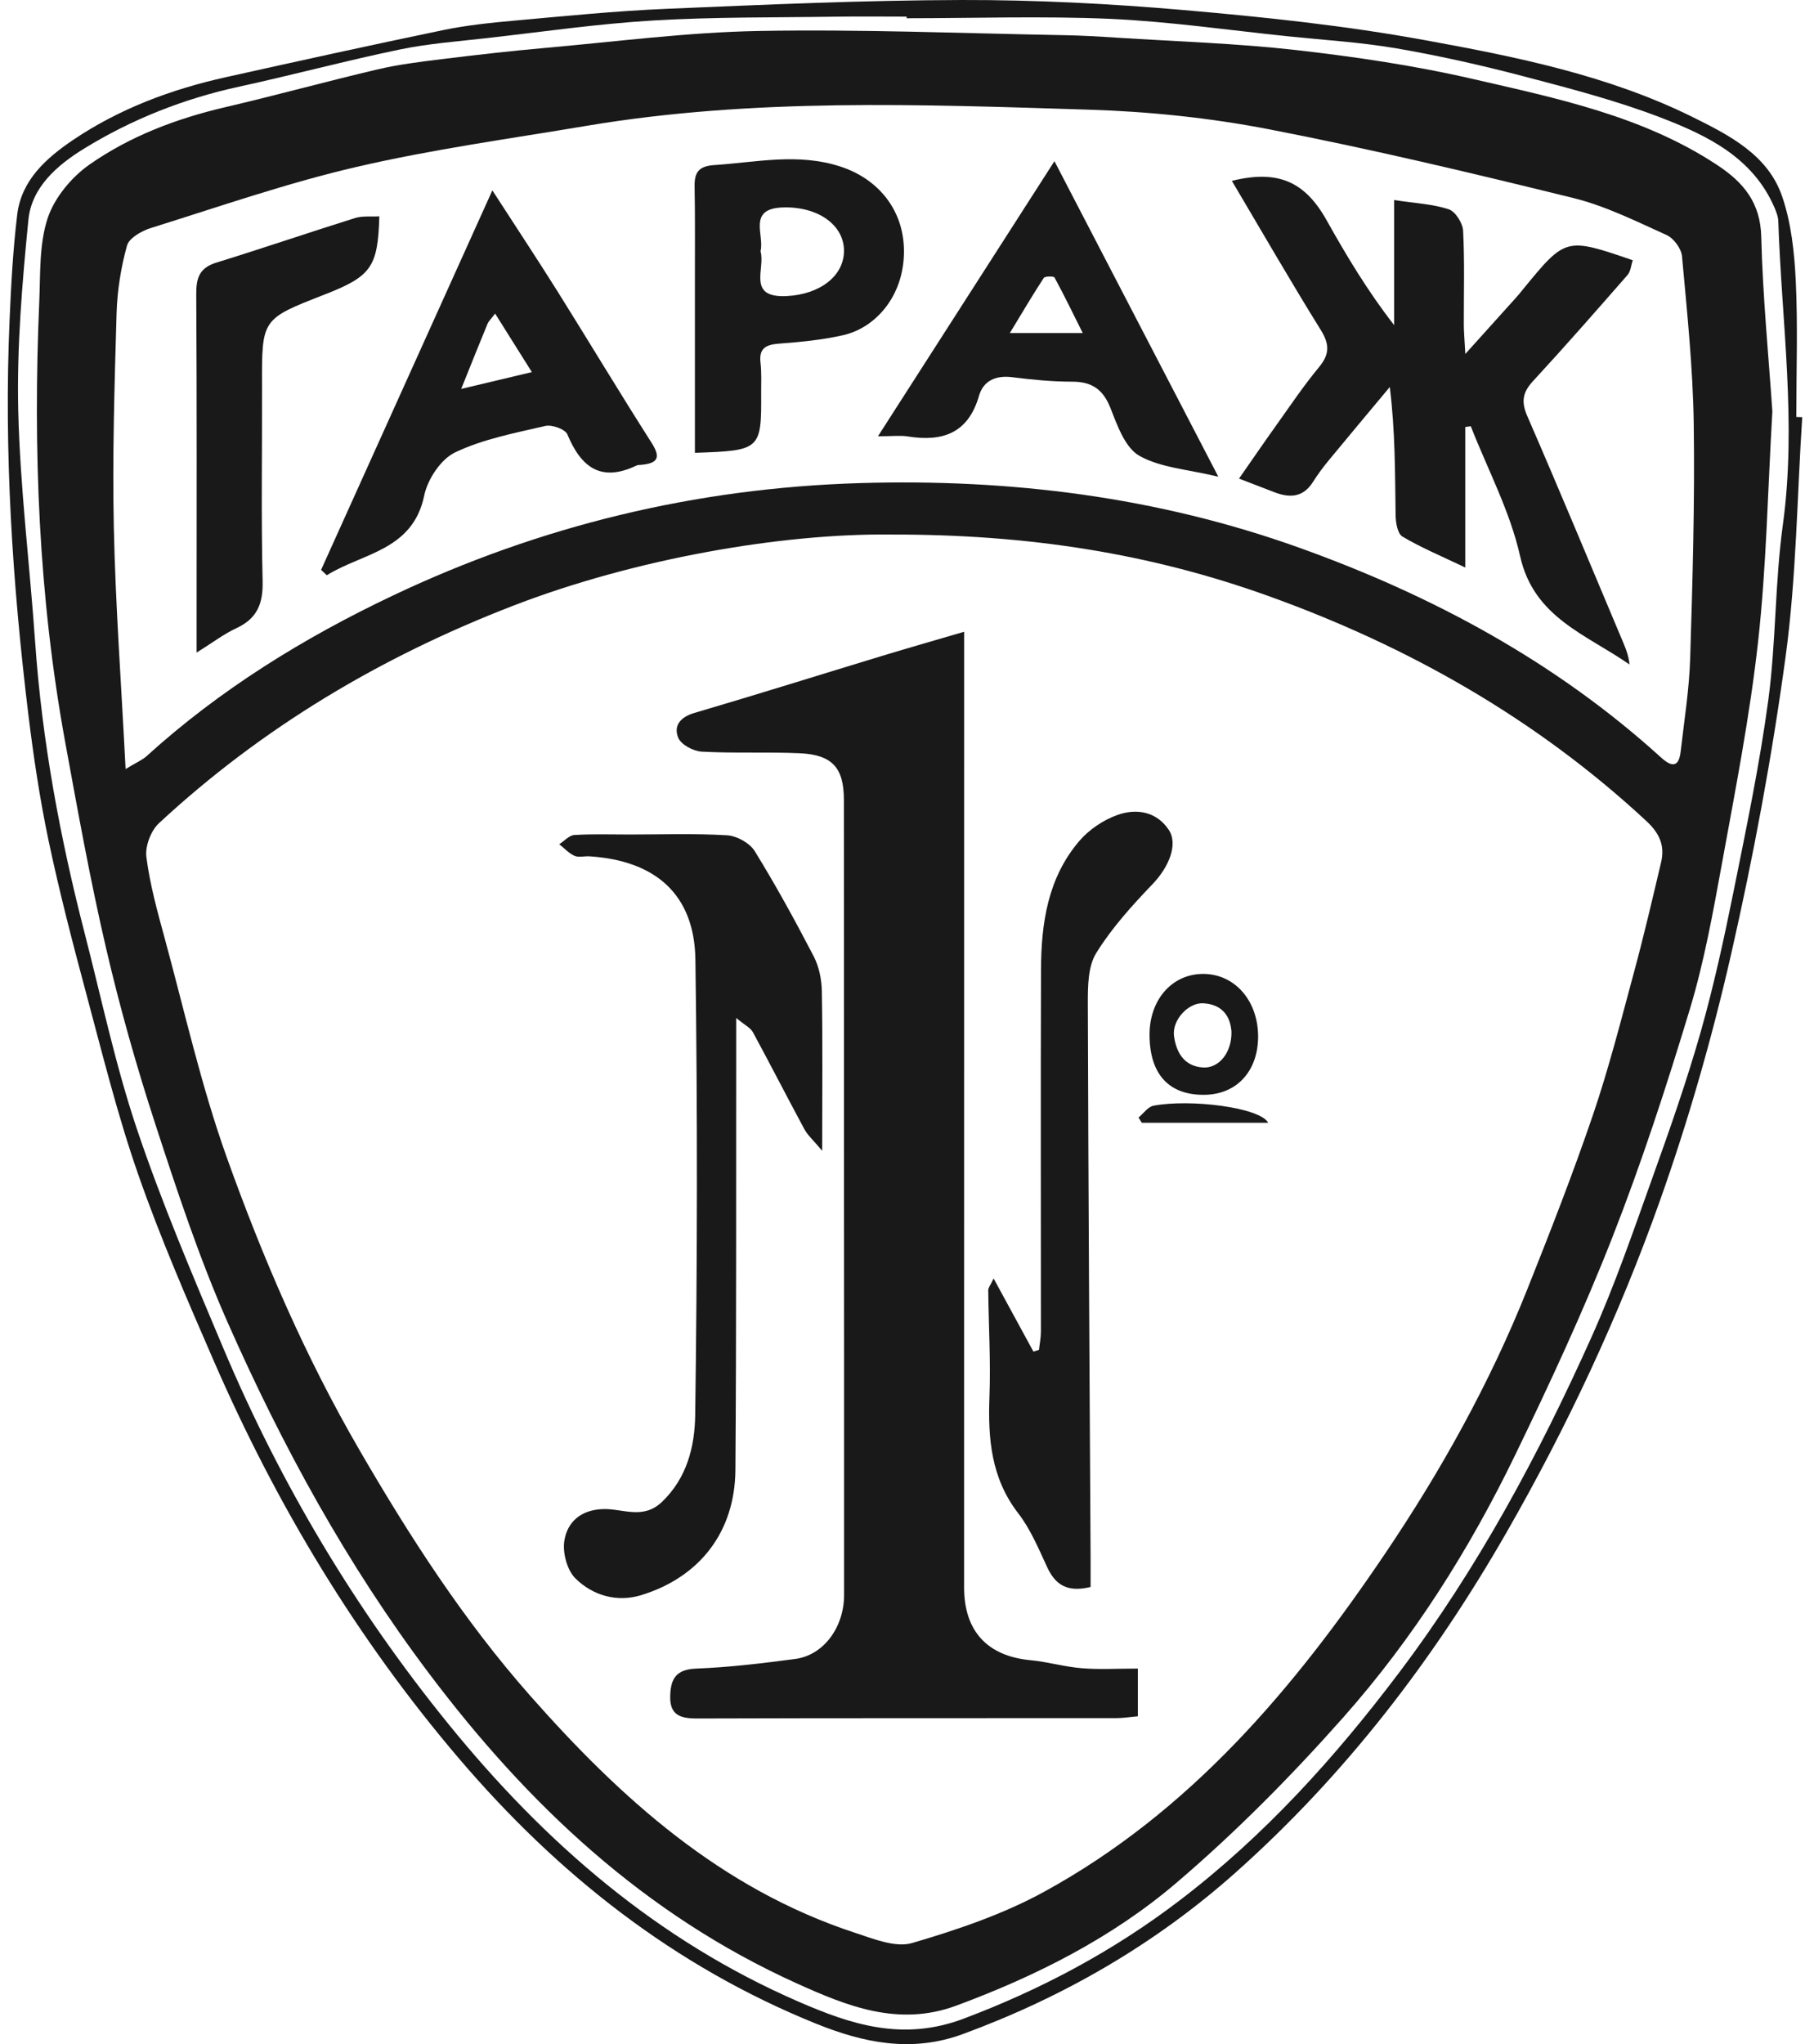
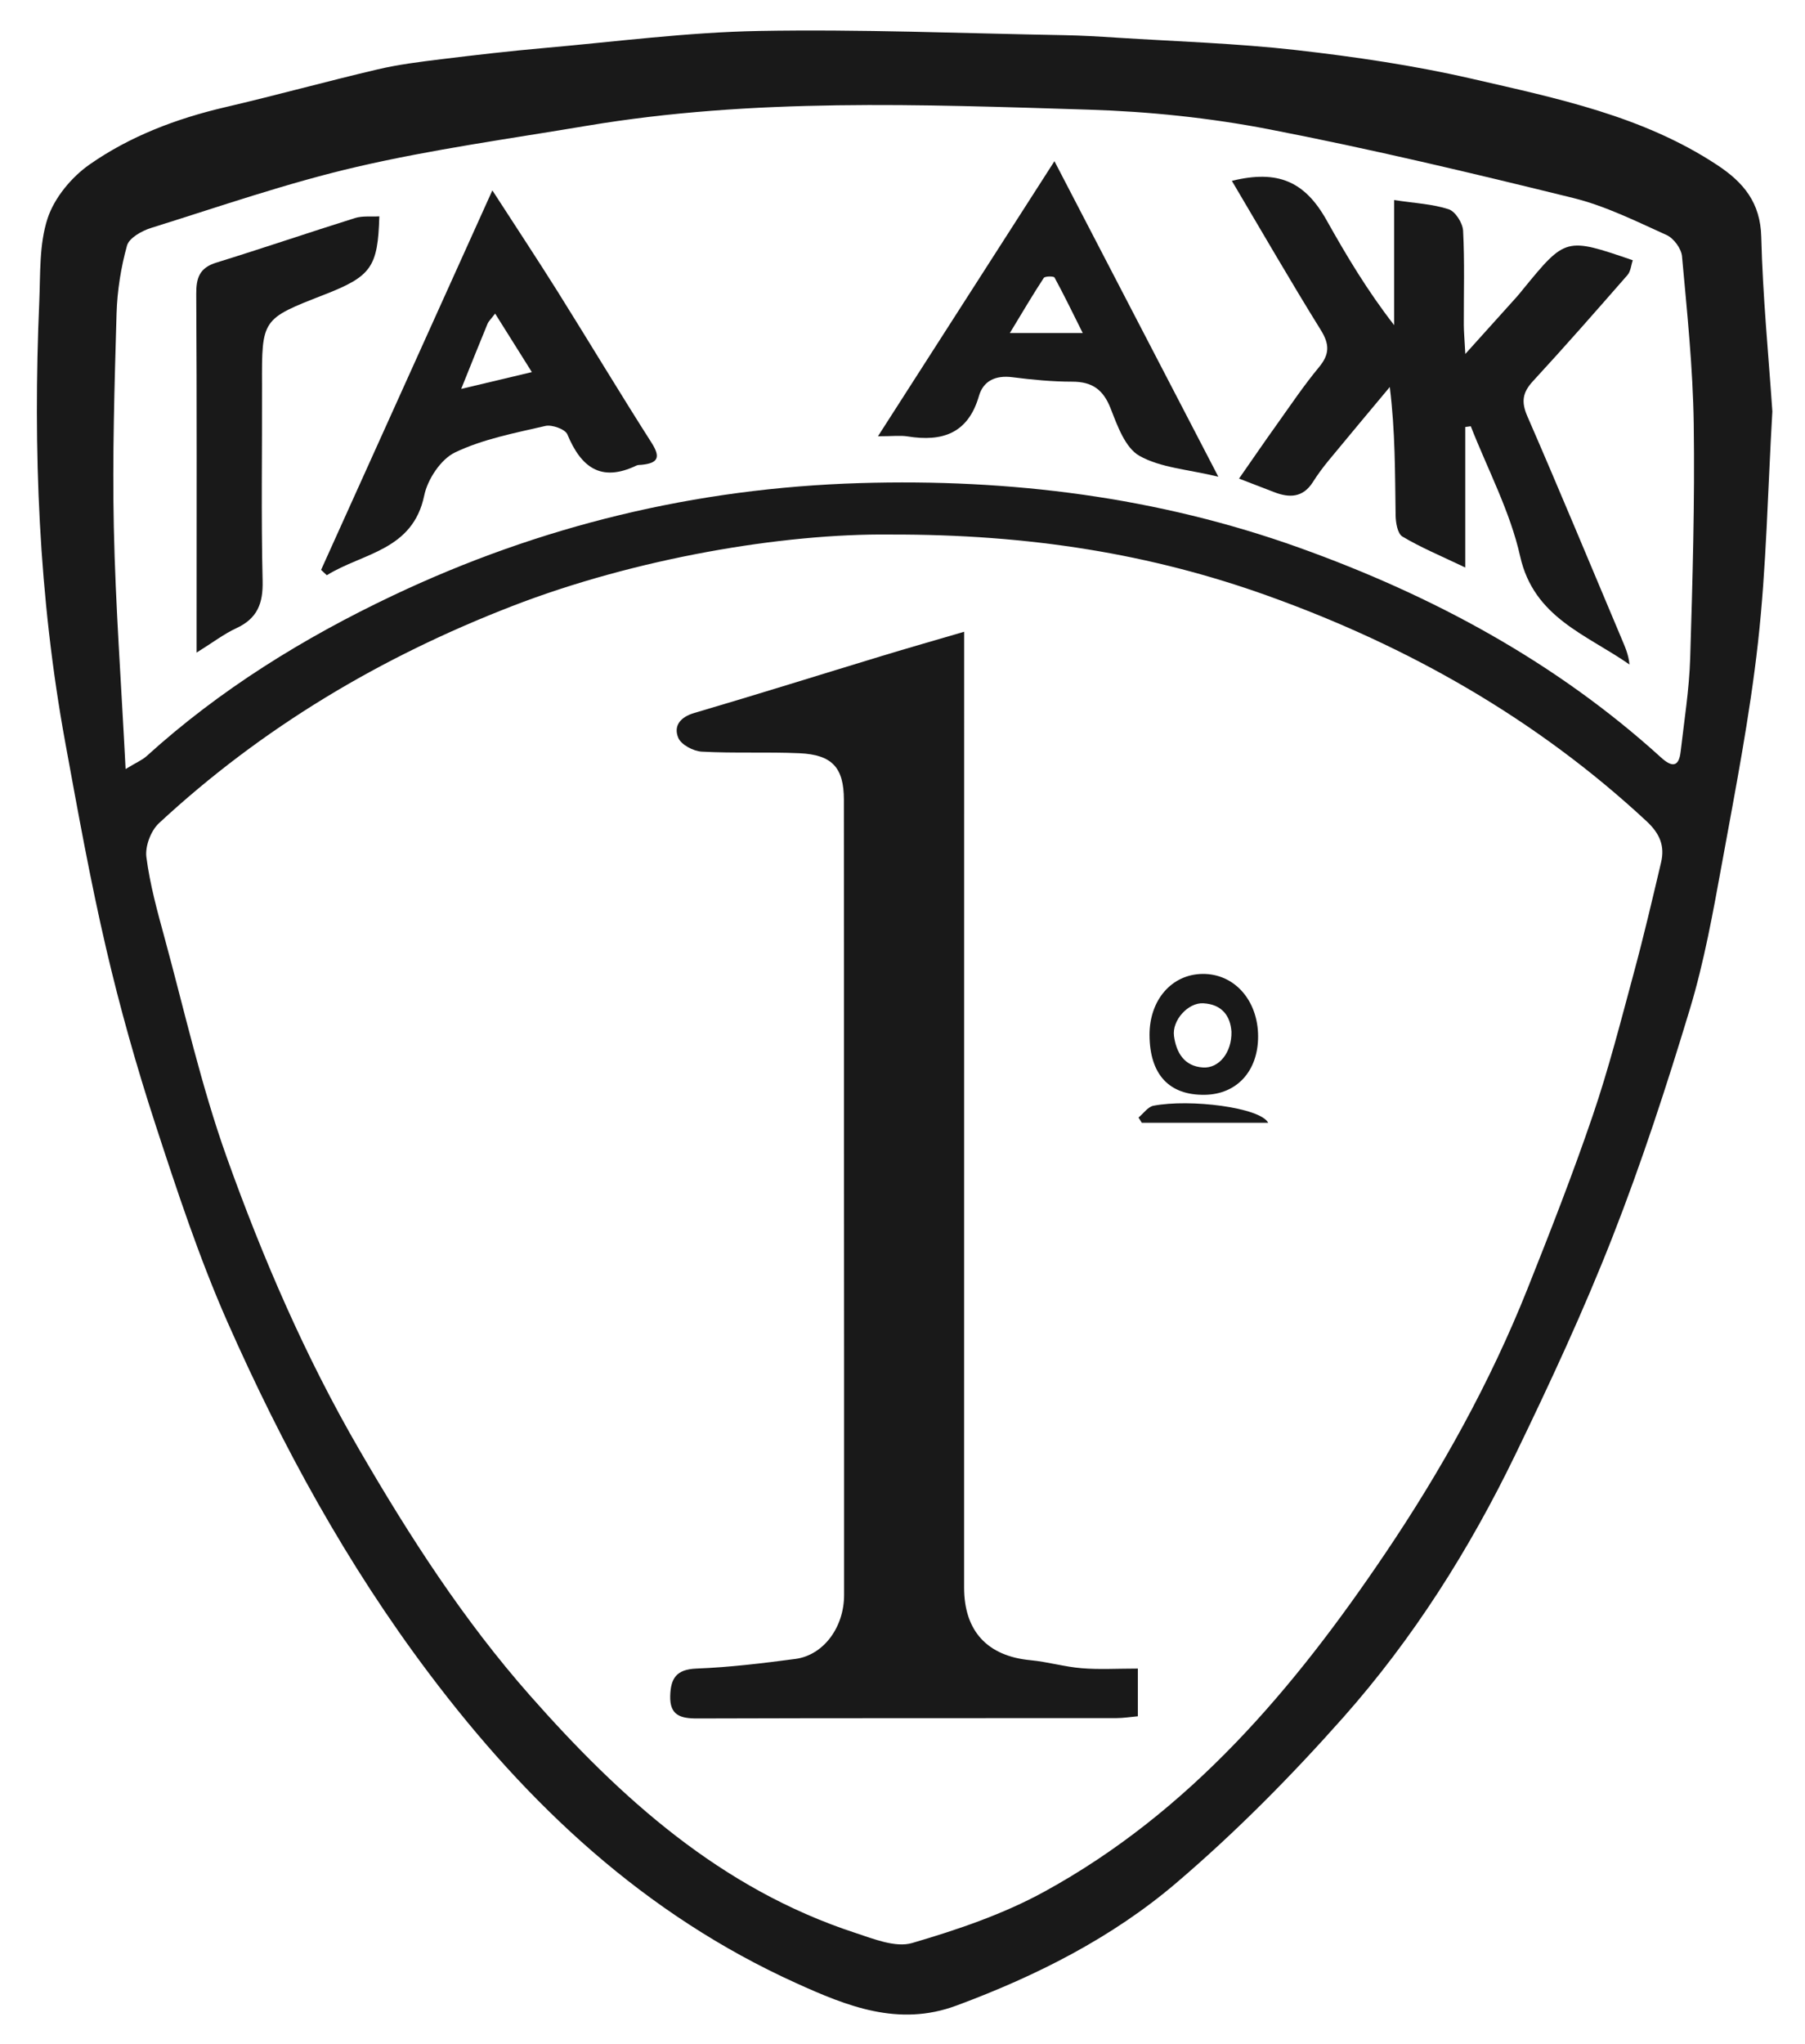
<svg xmlns="http://www.w3.org/2000/svg" width="106" height="120" viewBox="0 0 106 120" fill="none">
-   <path d="M105.837 24.491C105.533 29.177 105.492 33.902 104.861 38.544C104.063 44.418 102.972 50.269 101.654 56.049C100.537 60.942 99.145 65.806 97.462 70.536C95.072 77.257 92.05 83.716 88.48 89.945C84.185 97.437 79.009 104.19 72.544 109.942C67.851 114.116 62.477 117.227 56.541 119.41C53.519 120.522 50.689 119.917 47.909 118.793C39.576 115.423 32.755 110.026 26.989 103.273C20.96 96.212 16.238 88.356 12.553 79.888C10.979 76.27 9.405 72.641 8.108 68.921C6.893 65.439 6.009 61.845 5.051 58.279C4.255 55.313 3.483 52.338 2.849 49.334C2.333 46.878 1.964 44.383 1.658 41.889C0.729 34.23 0.228 26.546 0.561 18.827C0.65 16.746 0.762 14.659 1.012 12.592C1.257 10.581 2.71 9.286 4.276 8.226C7.002 6.383 10.062 5.242 13.275 4.529C17.52 3.586 21.765 2.649 26.025 1.767C27.398 1.482 28.81 1.336 30.21 1.211C33.182 0.943 36.153 0.644 39.134 0.518C44.914 0.274 50.698 0.015 56.482 0C60.839 -0.008 65.21 0.216 69.555 0.594C74.266 1.004 78.988 1.502 83.634 2.349C89.026 3.33 94.438 4.416 99.408 6.875C101.572 7.947 103.821 9.096 104.655 11.524C105.192 13.087 105.377 14.813 105.457 16.478C105.584 19.138 105.489 21.81 105.489 24.477C105.604 24.483 105.719 24.485 105.837 24.491ZM53.242 1.071C53.242 1.039 53.242 1.007 53.242 0.975C51.871 0.975 50.498 0.958 49.127 0.978C45.542 1.034 41.952 0.99 38.376 1.202C35.127 1.394 31.894 1.863 28.657 2.23C26.918 2.428 25.161 2.556 23.454 2.911C20.3 3.566 17.187 4.404 14.042 5.088C10.79 5.796 7.745 6.998 4.933 8.727C3.353 9.699 1.855 10.994 1.667 12.909C1.301 16.618 0.986 20.358 1.071 24.078C1.177 28.613 1.746 33.139 2.062 37.671C2.466 43.487 3.527 49.192 4.983 54.83C5.973 58.675 6.79 62.578 8.058 66.333C9.52 70.664 11.321 74.891 13.101 79.114C16.462 87.087 20.848 94.454 26.334 101.209C31.985 108.169 38.588 113.903 46.907 117.513C49.973 118.843 53.009 119.856 56.591 118.505C61.18 116.776 65.39 114.523 69.246 111.586C74.263 107.764 78.425 103.154 82.207 98.133C86.8 92.035 90.364 85.395 93.462 78.494C94.839 75.429 95.93 72.236 97.064 69.072C98.07 66.269 99.057 63.454 99.871 60.593C100.643 57.871 101.247 55.095 101.807 52.321C102.559 48.589 103.34 44.852 103.847 41.082C104.301 37.688 104.231 34.225 104.696 30.834C105.522 24.852 104.629 18.926 104.431 12.979C104.422 12.703 104.307 12.42 104.195 12.158C102.928 9.245 100.26 7.952 97.542 6.907C94.93 5.903 92.192 5.193 89.477 4.48C87.015 3.834 84.524 3.272 82.019 2.841C79.914 2.48 77.765 2.352 75.637 2.131C72.152 1.77 68.677 1.264 65.184 1.106C61.204 0.935 57.219 1.071 53.242 1.071Z" fill="#191919" />
  <path d="M104.083 24.149C103.812 28.801 103.735 33.266 103.243 37.687C102.759 42.042 101.913 46.358 101.126 50.675C100.601 53.548 100.083 56.444 99.24 59.235C97.875 63.75 96.41 68.247 94.688 72.636C92.987 76.973 91.015 81.214 88.981 85.412C86.293 90.965 82.994 96.184 78.891 100.812C75.837 104.256 72.567 107.565 69.06 110.552C65.292 113.762 60.847 116.003 56.163 117.738C52.758 119.001 49.728 117.764 46.759 116.42C37.839 112.38 31.009 105.958 25.193 98.236C20.364 91.827 16.576 84.885 13.363 77.62C11.701 73.856 10.404 69.924 9.127 66.009C8.019 62.612 7.043 59.16 6.233 55.681C5.301 51.682 4.573 47.633 3.833 43.593C2.265 35.032 1.932 26.39 2.306 17.716C2.377 16.072 2.294 14.346 2.795 12.821C3.19 11.618 4.19 10.408 5.251 9.663C7.639 7.992 10.371 6.958 13.242 6.289C16.229 5.593 19.185 4.775 22.172 4.074C23.395 3.786 24.657 3.631 25.906 3.477C27.937 3.227 29.968 2.994 32.008 2.814C36.191 2.444 40.374 1.894 44.563 1.818C50.535 1.71 56.514 1.958 62.492 2.065C63.521 2.083 64.552 2.144 65.581 2.211C69.092 2.435 72.618 2.543 76.111 2.939C79.575 3.332 83.047 3.844 86.44 4.624C91.419 5.771 96.472 6.801 100.846 9.689C102.388 10.705 103.381 11.892 103.431 13.898C103.517 17.382 103.859 20.854 104.083 24.149ZM52.272 31.38C45.972 31.31 37.323 32.774 30.072 35.583C22.357 38.569 15.383 42.717 9.337 48.323C8.859 48.765 8.514 49.682 8.597 50.317C8.803 51.918 9.239 53.498 9.667 55.064C10.84 59.369 11.816 63.747 13.316 67.941C15.433 73.856 17.921 79.631 21.101 85.109C24.052 90.197 27.224 95.116 31.124 99.534C36.439 105.557 42.323 110.878 50.214 113.465C51.296 113.82 52.587 114.35 53.563 114.065C56.225 113.285 58.913 112.374 61.33 111.049C69.903 106.351 76.005 99.109 81.337 91.21C84.636 86.326 87.504 81.171 89.692 75.687C91.036 72.316 92.359 68.934 93.53 65.502C94.464 62.766 95.18 59.954 95.935 57.16C96.522 54.997 97.032 52.811 97.547 50.631C97.774 49.671 97.483 48.943 96.701 48.215C90.246 42.213 82.714 37.937 74.448 34.974C67.606 32.52 60.47 31.359 52.272 31.38ZM7.376 45.147C8.031 44.748 8.358 44.615 8.606 44.391C12.915 40.481 17.832 37.446 23.068 34.963C31.711 30.864 40.843 28.652 50.477 28.361C59.341 28.093 67.993 29.176 76.308 32.157C84.126 34.957 91.372 38.86 97.553 44.475C98.172 45.037 98.591 45.054 98.697 44.126C98.906 42.301 99.201 40.476 99.257 38.648C99.399 34.06 99.531 29.47 99.466 24.883C99.419 21.599 99.074 18.316 98.777 15.042C98.735 14.593 98.29 13.988 97.875 13.799C96.082 12.989 94.287 12.093 92.392 11.624C86.458 10.163 80.509 8.746 74.51 7.587C71.032 6.915 67.456 6.545 63.913 6.437C54.079 6.132 44.227 5.745 34.452 7.386C29.948 8.143 25.405 8.763 20.963 9.793C16.874 10.739 12.889 12.128 8.877 13.38C8.331 13.548 7.586 13.967 7.459 14.416C7.102 15.699 6.887 17.056 6.846 18.389C6.725 22.578 6.595 26.769 6.684 30.955C6.781 35.527 7.12 40.1 7.376 45.147Z" fill="#191919" />
  <path d="M66.821 97.953C66.821 99.013 66.821 99.816 66.821 100.754C66.393 100.791 65.972 100.861 65.547 100.861C57.346 100.867 49.145 100.855 40.945 100.882C39.948 100.884 39.326 100.692 39.359 99.554C39.388 98.535 39.709 98 40.897 97.953C42.84 97.878 44.783 97.642 46.714 97.386C48.361 97.165 49.57 95.534 49.57 93.631C49.576 85.001 49.567 76.373 49.564 67.743C49.561 60.809 49.567 53.876 49.558 46.946C49.555 45.062 48.871 44.306 46.952 44.218C45.039 44.134 43.12 44.23 41.21 44.125C40.721 44.099 40.007 43.721 39.836 43.322C39.541 42.632 39.928 42.102 40.771 41.855C44.458 40.772 48.128 39.619 51.807 38.502C53.322 38.042 54.849 37.605 56.621 37.087C56.621 37.858 56.621 38.324 56.621 38.79C56.621 56.926 56.618 75.063 56.618 93.197C56.618 95.759 57.992 97.226 60.518 97.461C61.529 97.558 62.523 97.852 63.534 97.933C64.557 98.017 65.591 97.953 66.821 97.953Z" fill="#191919" />
-   <path d="M43.234 59.76C43.234 60.511 43.234 60.97 43.234 61.43C43.225 69.717 43.249 78.004 43.187 86.291C43.161 89.906 41.115 92.578 37.66 93.641C36.23 94.08 34.809 93.664 33.795 92.662C33.297 92.171 33.026 91.14 33.144 90.433C33.324 89.353 34.093 88.64 35.402 88.59C36.552 88.547 37.754 89.237 38.872 88.171C40.363 86.748 40.799 84.879 40.826 83.086C40.95 74.168 40.965 65.246 40.838 56.328C40.782 52.52 38.509 50.518 34.612 50.27C34.317 50.253 33.984 50.349 33.739 50.241C33.403 50.093 33.138 49.793 32.843 49.56C33.138 49.371 33.421 49.039 33.725 49.019C34.801 48.952 35.883 48.99 36.964 48.99C38.88 48.99 40.8 48.92 42.707 49.036C43.276 49.071 44.03 49.493 44.322 49.965C45.56 51.97 46.692 54.04 47.78 56.13C48.095 56.738 48.252 57.492 48.263 58.182C48.316 61.133 48.284 64.088 48.284 67.557C47.768 66.94 47.432 66.649 47.237 66.288C46.215 64.396 45.239 62.481 44.213 60.592C44.069 60.333 43.736 60.176 43.234 59.76Z" fill="#191919" />
-   <path d="M64.046 93.163C62.623 93.506 61.956 92.994 61.49 91.987C60.989 90.907 60.518 89.772 59.798 88.84C58.201 86.771 58.015 84.454 58.106 81.991C58.186 79.913 58.056 77.826 58.036 75.745C58.033 75.594 58.168 75.439 58.351 75.052C59.2 76.615 59.943 77.98 60.689 79.346C60.798 79.311 60.907 79.276 61.016 79.241C61.054 78.883 61.128 78.528 61.128 78.17C61.131 71.091 61.11 64.012 61.134 56.936C61.143 54.206 61.529 51.525 63.398 49.353C63.964 48.696 64.795 48.137 65.62 47.843C66.726 47.447 67.902 47.63 68.627 48.701C69.211 49.563 68.633 50.911 67.693 51.894C66.484 53.155 65.287 54.476 64.376 55.949C63.89 56.732 63.884 57.888 63.884 58.871C63.914 69.778 63.984 80.687 64.046 91.594C64.049 92.112 64.046 92.633 64.046 93.163Z" fill="#191919" />
  <path d="M67.507 60.763C67.498 58.708 68.807 57.194 70.617 57.174C72.483 57.151 73.88 58.719 73.883 60.844C73.883 62.876 72.636 64.241 70.752 64.27C68.654 64.302 67.519 63.074 67.507 60.763ZM72.318 60.565C72.256 59.654 71.775 58.958 70.661 58.897C69.785 58.847 68.816 59.887 68.945 60.827C69.075 61.767 69.526 62.594 70.643 62.666C71.584 62.73 72.347 61.785 72.318 60.565Z" fill="#191919" />
  <path d="M74.477 65.913C71.883 65.913 69.469 65.913 67.054 65.913C66.99 65.811 66.925 65.706 66.86 65.604C67.152 65.366 67.411 64.976 67.735 64.912C69.887 64.498 74.002 65.011 74.477 65.913Z" fill="#191919" />
  <path d="M86.049 25.067C86.049 27.689 86.049 30.312 86.049 33.316C84.611 32.629 83.437 32.142 82.359 31.499C82.067 31.325 81.963 30.672 81.958 30.239C81.922 27.782 81.94 25.326 81.616 22.72C80.422 24.15 79.225 25.576 78.04 27.014C77.701 27.424 77.383 27.852 77.1 28.3C76.516 29.22 75.72 29.241 74.812 28.885C74.228 28.658 73.645 28.434 72.763 28.096C73.527 27.002 74.237 25.96 74.971 24.936C75.782 23.8 76.563 22.636 77.453 21.562C78.084 20.802 78.09 20.223 77.568 19.379C75.776 16.494 74.081 13.552 72.342 10.617C75.045 9.954 76.628 10.647 77.91 12.937C79.081 15.024 80.307 17.076 81.872 19.088C81.872 16.672 81.872 14.256 81.872 11.744C83.11 11.933 84.139 11.977 85.076 12.285C85.471 12.416 85.899 13.098 85.922 13.549C86.017 15.388 85.958 17.234 85.964 19.076C85.967 19.489 86.005 19.903 86.052 20.779C87.24 19.46 88.154 18.447 89.065 17.434C89.195 17.292 89.312 17.14 89.433 16.992C91.945 13.927 91.945 13.927 95.886 15.278C95.786 15.569 95.765 15.927 95.576 16.145C93.746 18.238 91.912 20.331 90.026 22.374C89.413 23.038 89.324 23.582 89.693 24.432C91.576 28.754 93.38 33.112 95.214 37.458C95.417 37.944 95.641 38.421 95.692 39.009C93.168 37.245 90.079 36.267 89.271 32.655C88.684 30.029 87.367 27.561 86.373 25.023C86.267 25.037 86.158 25.052 86.049 25.067Z" fill="#191919" />
  <path d="M18.856 33.455C22.158 26.14 25.46 18.825 28.914 11.176C30.32 13.35 31.541 15.196 32.717 17.067C34.577 20.036 36.378 23.04 38.265 25.995C38.822 26.868 38.625 27.194 37.669 27.287C37.572 27.296 37.463 27.287 37.381 27.328C35.276 28.335 34.117 27.415 33.319 25.5C33.192 25.197 32.413 24.915 32.027 25.005C30.232 25.421 28.372 25.773 26.73 26.556C25.89 26.955 25.112 28.134 24.914 29.083C24.245 32.328 21.288 32.462 19.192 33.769C19.081 33.661 18.968 33.56 18.856 33.455ZM27.084 22.831C28.628 22.464 29.811 22.181 31.234 21.844C30.459 20.61 29.802 19.562 29.077 18.409C28.847 18.715 28.696 18.849 28.628 19.015C28.157 20.15 27.703 21.294 27.084 22.831Z" fill="#191919" />
-   <path d="M40.809 26.582C40.809 23.101 40.809 19.713 40.809 16.327C40.809 14.534 40.824 12.741 40.791 10.948C40.776 10.13 41.021 9.752 41.944 9.691C44.42 9.528 46.858 8.963 49.363 9.781C51.495 10.477 52.963 12.194 53.078 14.456C53.216 17.198 51.518 19.227 49.508 19.678C48.285 19.954 47.017 20.079 45.761 20.172C44.977 20.231 44.561 20.44 44.662 21.299C44.729 21.875 44.697 22.46 44.7 23.043C44.721 26.401 44.667 26.454 40.809 26.582ZM44.662 14.75C44.965 15.76 43.833 17.5 46.2 17.381C48.146 17.285 49.576 16.202 49.564 14.7C49.549 13.187 48.013 12.113 45.971 12.177C43.877 12.247 44.906 13.795 44.662 14.75Z" fill="#191919" />
  <path d="M61.923 9.462C65.189 15.746 68.279 21.69 71.548 27.986C69.744 27.549 68.149 27.459 66.911 26.758C66.077 26.286 65.62 24.994 65.225 23.984C64.794 22.88 64.152 22.406 62.967 22.406C61.793 22.406 60.614 22.292 59.45 22.144C58.471 22.019 57.746 22.354 57.49 23.244C56.859 25.43 55.358 25.954 53.295 25.619C52.876 25.552 52.434 25.611 51.559 25.611C55.069 20.144 58.395 14.963 61.923 9.462ZM63.586 19.553C62.99 18.36 62.483 17.312 61.929 16.293C61.882 16.206 61.366 16.209 61.295 16.317C60.65 17.3 60.054 18.314 59.303 19.553C60.915 19.553 62.068 19.553 63.586 19.553Z" fill="#191919" />
  <path d="M22.276 12.701C22.191 15.69 21.805 16.223 19.031 17.303C15.367 18.729 15.375 18.729 15.387 22.621C15.399 26.445 15.331 30.273 15.422 34.098C15.455 35.425 15.116 36.307 13.875 36.88C13.15 37.215 12.501 37.716 11.546 38.31C11.546 37.404 11.546 36.848 11.546 36.292C11.546 29.947 11.564 23.602 11.525 17.259C11.52 16.313 11.714 15.722 12.705 15.417C15.428 14.575 18.129 13.653 20.849 12.8C21.289 12.663 21.793 12.73 22.276 12.701Z" fill="#191919" />
</svg>